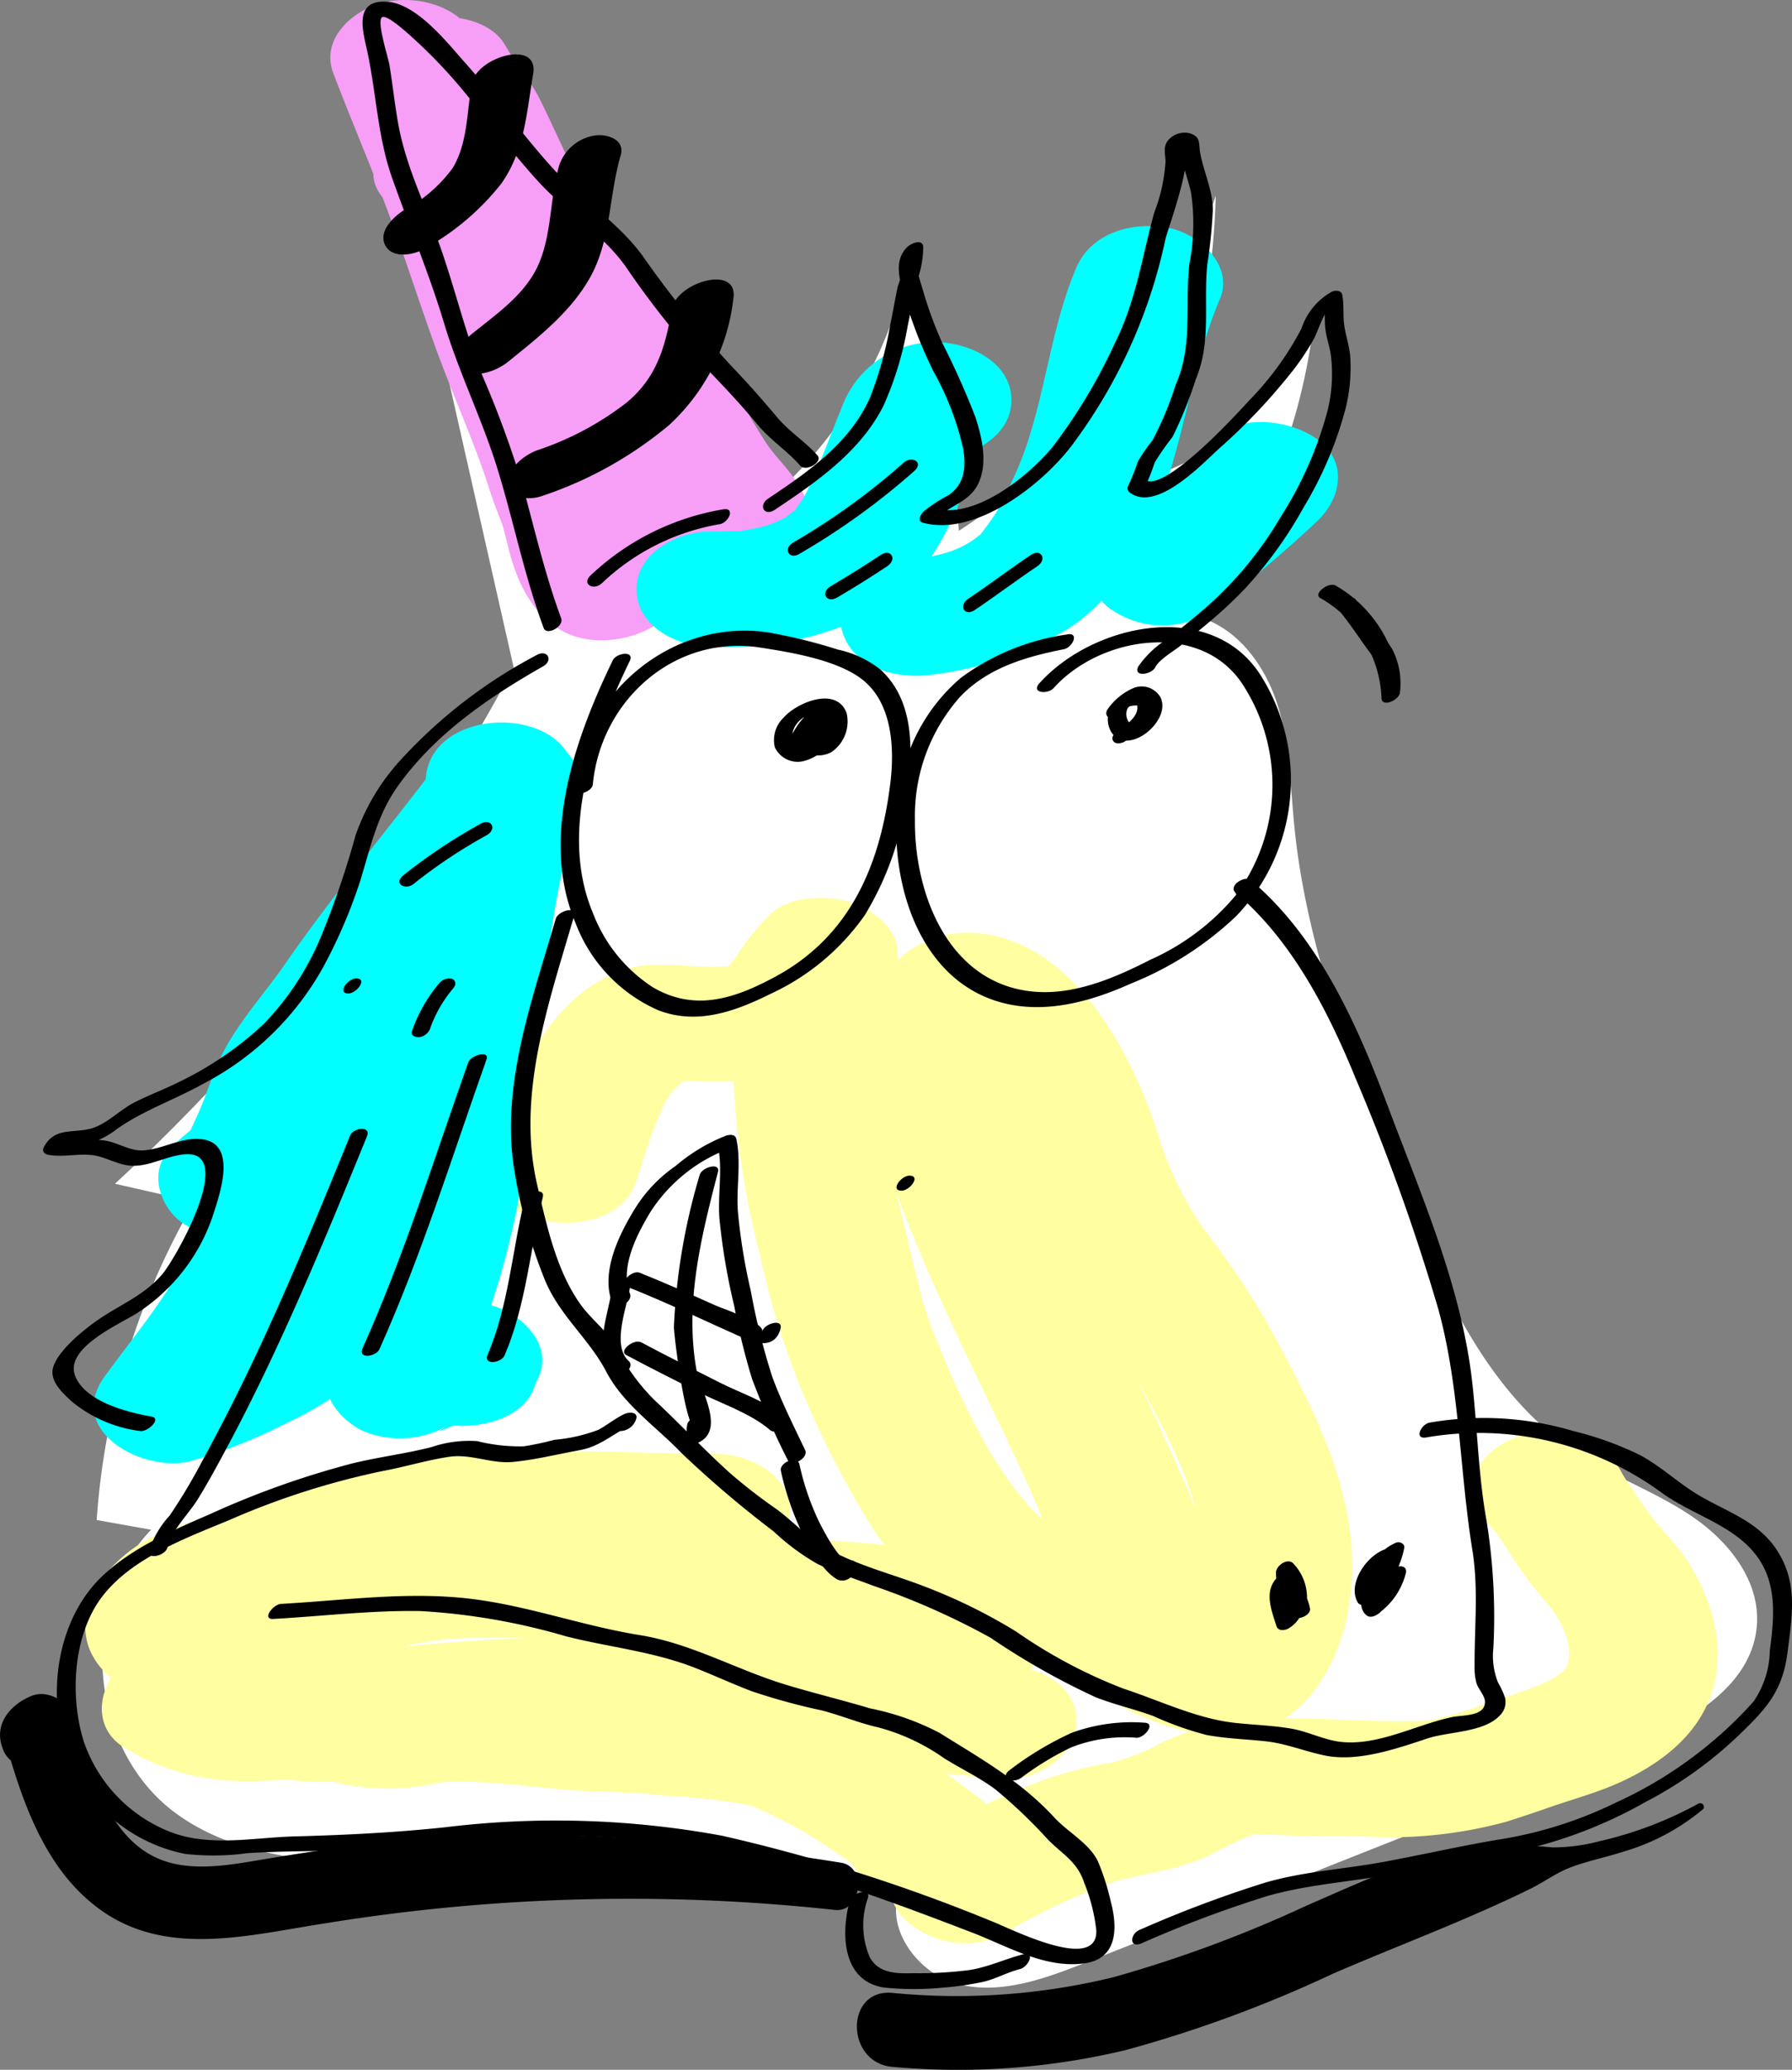
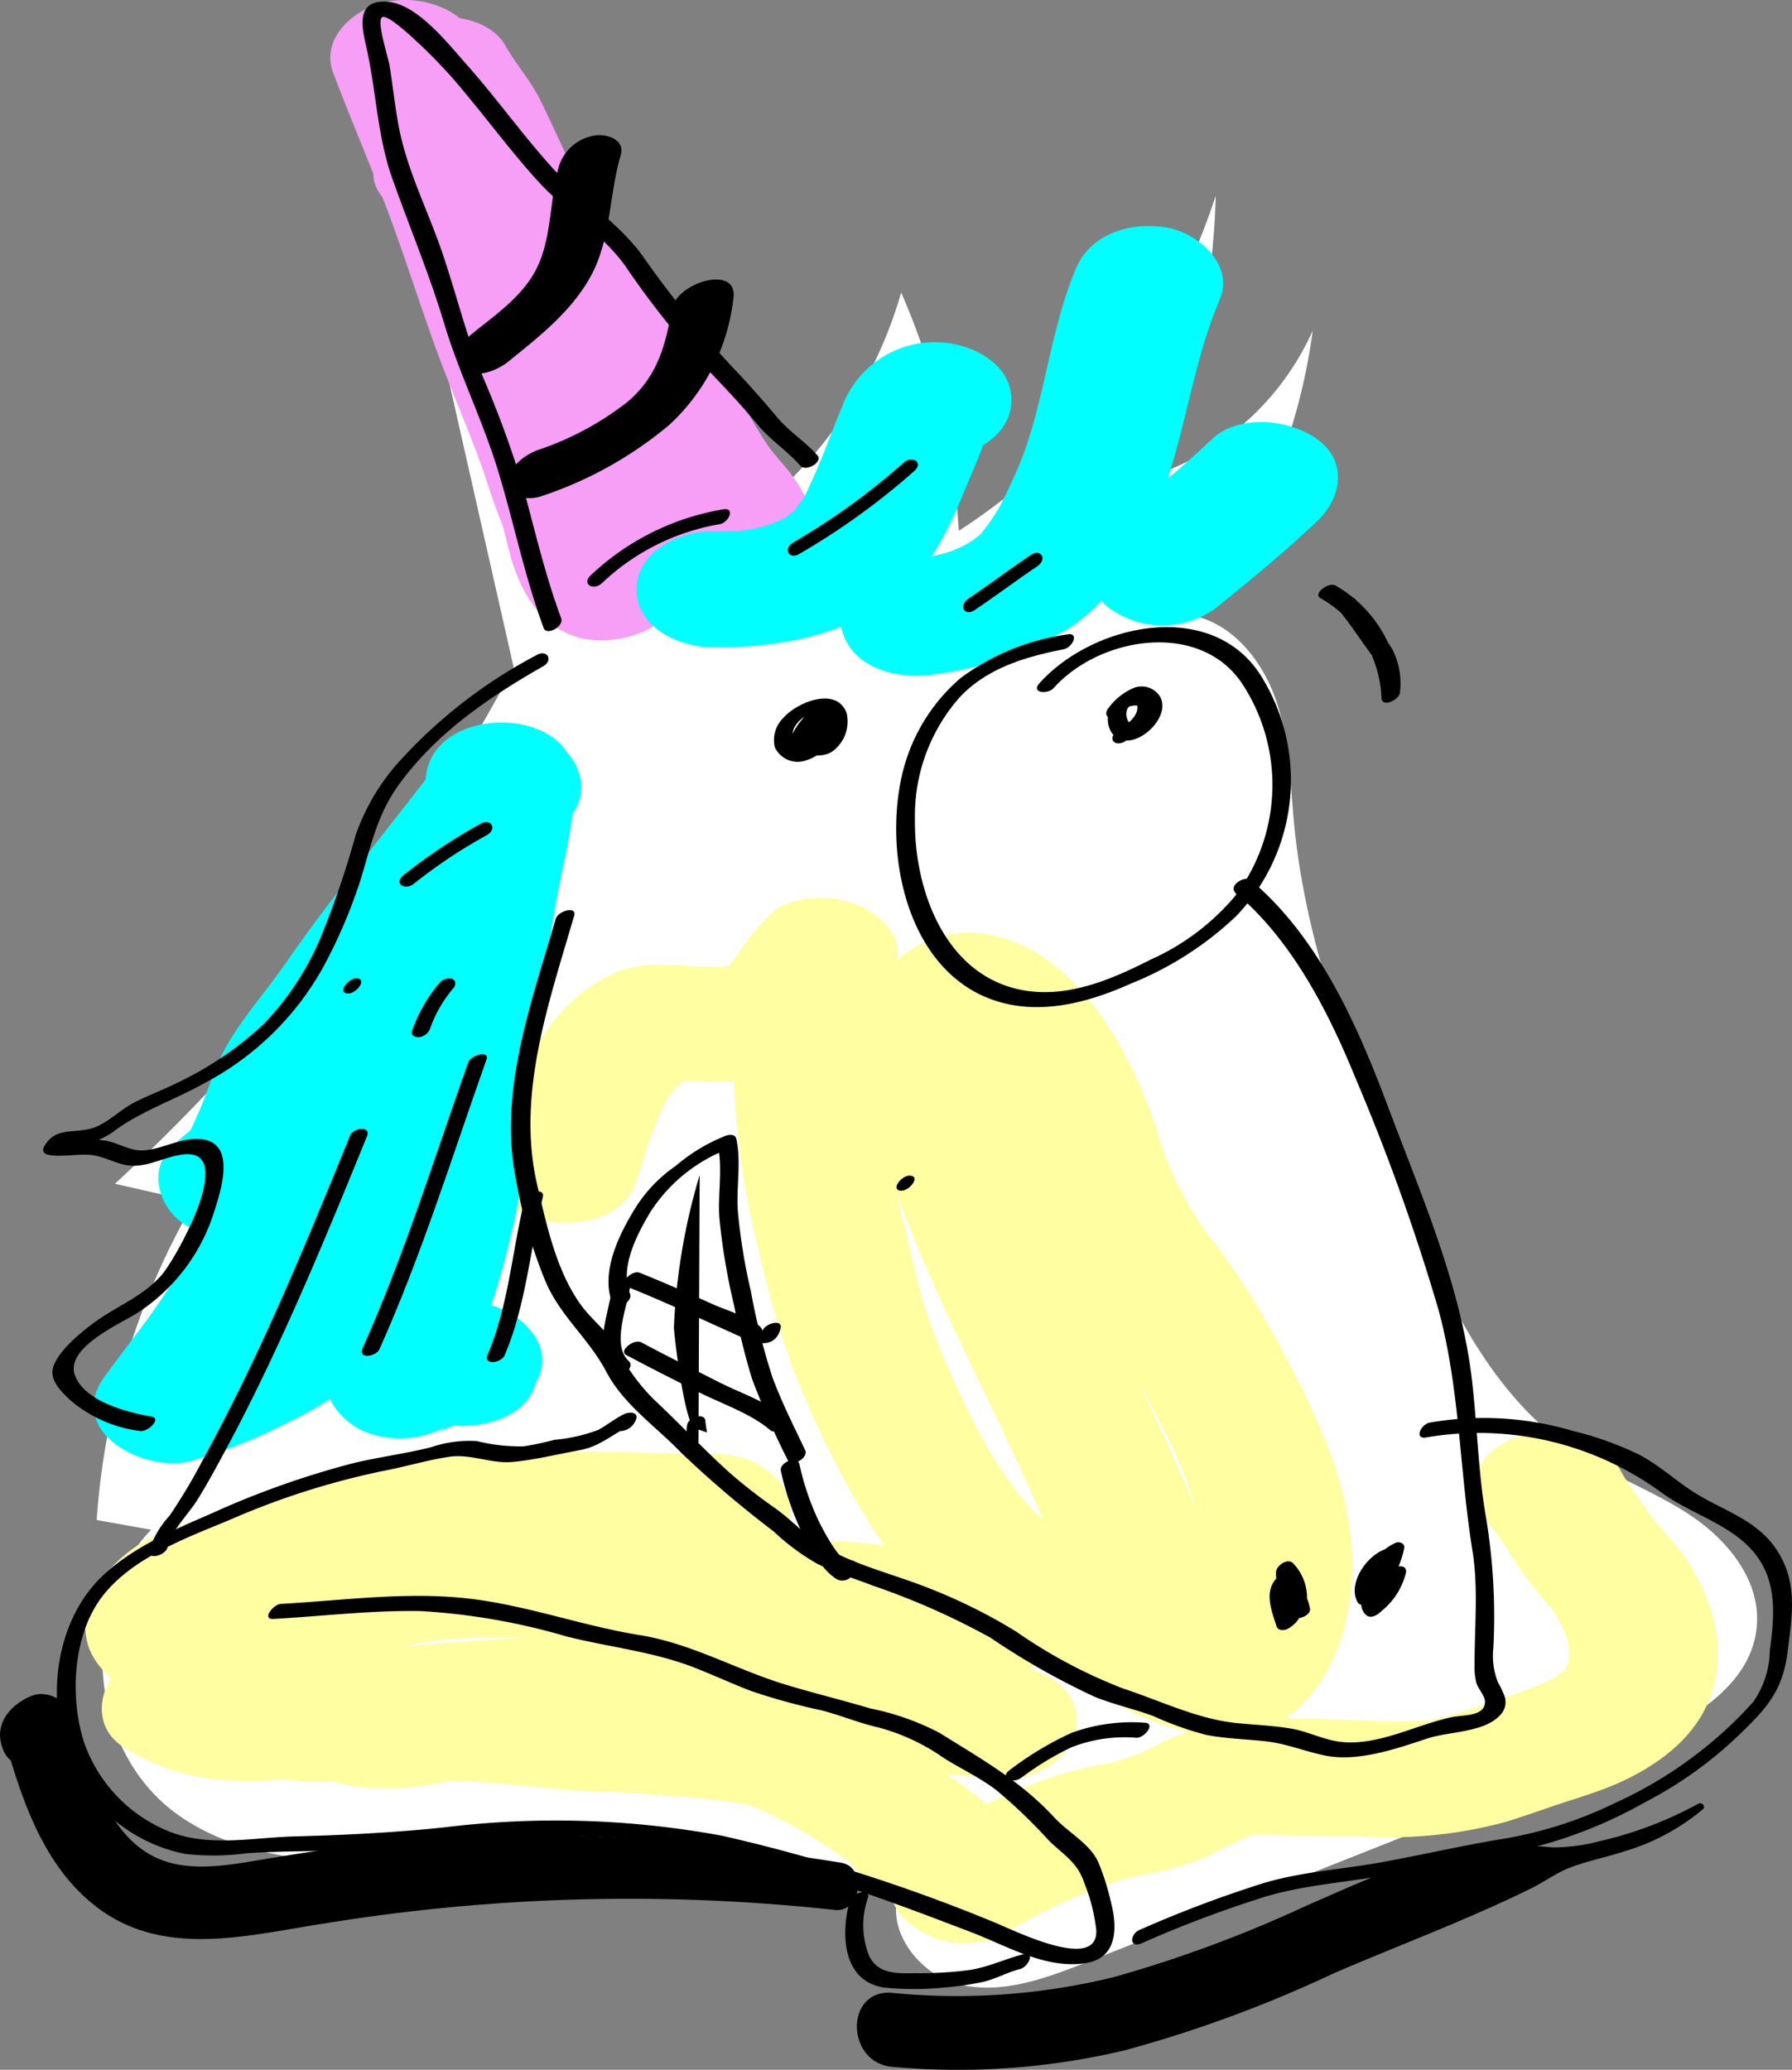
<svg xmlns="http://www.w3.org/2000/svg" id="Gruppe_590" data-name="Gruppe 590" width="132.273" height="152.789" viewBox="0 0 132.273 152.789">
  <rect x="0" y="0" width="132.273" height="152.789" fill="#808080" stroke="none" />
  <defs>
    <clipPath id="clip-path">
      <rect id="Rechteck_17" data-name="Rechteck 17" width="132.273" height="152.789" fill="none" />
    </clipPath>
  </defs>
  <g id="Gruppe_585" data-name="Gruppe 585">
    <g id="Gruppe_584" data-name="Gruppe 584" clip-path="url(#clip-path)">
      <path id="Pfad_654" data-name="Pfad 654" d="M40.694,5.035Q45.762,27.44,50.831,49.846A145.08,145.08,0,0,1,21.4,87.958l5.86,1.332a54.138,54.138,0,0,0-7.209,23.488l4.018.718c-5.468,5.709-4.576,16.19,1.777,20.894,4.491,3.325,10.453,3.661,16.037,3.871l37.687,1.413c-1.66,2.812.927,6.588,4.1,7.374s6.454-.438,9.49-1.641L132.6,129.777c4.53-1.8,9.813-4.592,10.008-9.461.128-3.2-2.171-6.025-4.821-7.818s-5.723-2.878-8.4-4.625c-6.847-4.462-10.244-12.536-13.261-20.132-3.365-8.472-6.765-17.082-7.67-26.154-.307-3.076-.331-6.222-1.3-9.16s-3.113-5.72-6.128-6.4a43.755,43.755,0,0,0,8.781-21.039A19.9,19.9,0,0,1,97.917,35.737a53.285,53.285,0,0,0,4.733-20.716A46.55,46.55,0,0,1,83.69,39.759,51.813,51.813,0,0,0,79.433,22.17a31.756,31.756,0,0,1-10.2,15.663L42.5.894" transform="translate(-12.915 -0.576)" fill="#fff" />
    </g>
  </g>
  <g id="Gruppe_587" data-name="Gruppe 587">
    <g id="Gruppe_586" data-name="Gruppe 586" clip-path="url(#clip-path)">
      <path id="Pfad_655" data-name="Pfad 655" d="M64.151,301.176c-7.975-.024-15.943-.736-23.867.542a62.339,62.339,0,0,0-11.75,3.521c.159-.059-1.912.664-1.075.4.611-.189-.431.109-.561.145-1.035.289-2.079.584-3.085.962a11.138,11.138,0,0,0-4.86,3.532,5.363,5.363,0,0,0-1.112,5.05c.684,1.979,2.406,3.017,4.058,4.083,3.191,2.059,6.316,4.926,10.148,5.686a13.727,13.727,0,0,0,3.375.292c.113-.007,1.069.024.257-.064a9.98,9.98,0,0,1,1.086.252,16.923,16.923,0,0,0,6.937-.124c-.592.1.462-.053.483-.054.558-.036,1.12-.03,1.679-.021.895.016,1.786.076,2.678.152,2.12.18,4.233.469,6.361.541,2.311.078,3.625.128,5.579.342a48.319,48.319,0,0,1,5.993.651c.1.024.928.332.276.085.459.174.907.375,1.351.584.954.448,1.894.944,2.8,1.481a56.54,56.54,0,0,1,4.866,3.359q.557-3.354,1.114-6.708l-.432.148a3.881,3.881,0,0,0-1.975,5.844c1.762,2.376,5.02,2.395,7.532,1.532l.432-.148a3.83,3.83,0,0,0,1.114-6.709,61.349,61.349,0,0,0-9.052-5.762,25.828,25.828,0,0,0-10.657-2.582c-.423-.025-.847-.054-1.269-.1.262.027.736.083-.425-.061-1.115-.138-2.233-.265-3.352-.364-1.744-.155-3.492-.089-5.239-.207-3.588-.243-7.119-.844-10.723-.489a22.834,22.834,0,0,0-3.239.5,2.024,2.024,0,0,1,.633.006c-.271-.062-.539-.135-.809-.2a16.289,16.289,0,0,0-3.135-.415,4,4,0,0,0-1.14-.01c-.44.125-.033.058.3.179-2.438-.892-4.641-3.144-7.211-4.56-.573-.316-.149-.422-.109,0,.027.283,1.177,2.465.076,2.478-.083,0,1.162-.988.359-.506-.473.284.463-.181.57-.225.806-.324-.66.182.189-.053,1.027-.284,2.043-.58,3.053-.927a73.254,73.254,0,0,1,9.265-3,30.549,30.549,0,0,1,4.932-.65c1.852-.112,3.707-.139,5.562-.126,4.009.027,8.013.242,12.022.254,2.414.007,5.505-1.509,5.505-4.271,0-2.784-3.108-4.264-5.505-4.271" transform="translate(-11.335 -193.855)" fill="#ffffa1" />
      <path id="Pfad_656" data-name="Pfad 656" d="M192.864,333.974a44.343,44.343,0,0,1,8.438-3.952c1.959-.547,3.926-.75,5.852-1.475,1.533-.577,2.982-1.619,4.562-2.038q-.5.206.345-.017-.838.118.2.063c.749.074,1.528.072,2.282.1,1.688.071,3.383.053,5.073.074a32.734,32.734,0,0,0,10.506-1.1c.928-.294,1.851-.606,2.772-.921q.56-.2,1.121-.387-.784.253.011,0c1.443-.477,2.913-.908,4.306-1.525,2.851-1.261,5.653-3.27,6.79-6.294,1.331-3.54.241-7.226-1.754-10.261-.8-1.22-1.9-2.192-2.736-3.379-.4-.559-1.771-2.516-2.014-2.991a5.782,5.782,0,0,0-6.04-3.059c-1.989.207-5.057,1.7-4.774,4.195l.049.432a5.141,5.141,0,0,0,5.505,4.272c2.139-.074,5.825-1.457,5.505-4.272l-.049-.432L228,302.144c.67,1.306,1.688,2.59,2.28,3.557a27.6,27.6,0,0,0,2.547,3.486,7.74,7.74,0,0,1,1.727,2.886,3.764,3.764,0,0,1,.144,1.609c-.041.379-.288.806-.027.312a5.276,5.276,0,0,1-.514.7q.528-.516-.1.034-.717.486-.027.079-.406.227-.826.426c-.422.2-.855.38-1.291.549-.216.084-2.077.729-.812.308-1.446.482-2.889.98-4.339,1.451q.506-.155-.454.138-.589.175-1.188.316-.582.138-1.173.227.652-.074-.007-.037c-6.42.259-13.179-1.242-19.194,1.567a16.331,16.331,0,0,1-3.727,1.507,29.5,29.5,0,0,0-5.249,1.349,62.891,62.891,0,0,0-8.455,4c-2.156,1.165-3.658,3.575-1.975,5.844a6.405,6.405,0,0,0,7.532,1.532" transform="translate(-118.912 -191.16)" fill="#ffffa1" />
      <path id="Pfad_657" data-name="Pfad 657" d="M112.416,207.112c.346-1.076.673-2.16,1.054-3.226.173-.483.353-.964.551-1.437-.034.082.628-1.356.33-.8a7.883,7.883,0,0,1,1.107-1.589c-.526.569.408-.306.5-.39q.287-.274.583-.538,1.212-1.014-2.083.5a6.523,6.523,0,0,0,1.617.121c2.92.13,5.989.071,8.7-1.135a10.346,10.346,0,0,0,3.928-2.922,11.587,11.587,0,0,0,.774-1.148c.094-.152.979-1.445.575-1.048l-9.4-3.02c-.205,1.625-.8,3.234-.976,4.9a33.947,33.947,0,0,0,0,5.8,58.9,58.9,0,0,0,1.847,11.374,58.317,58.317,0,0,0,3.212,10.318,67.058,67.058,0,0,0,5.2,10.027,27.412,27.412,0,0,0,3.606,4.326,25.387,25.387,0,0,0,4.507,3.025c.779.479-.441-.3.326.225.34.234.679.469,1.027.692a29.78,29.78,0,0,0,2.753,1.573c1.565.786,3.109,1.554,4.629,2.426,3.167,1.817,7.23,3.513,10.943,2.724,3.927-.835,6.255-4.707,7.081-8.368,1.591-7.06-1.408-13.65-4.669-19.75a56.343,56.343,0,0,0-5.5-8.633,24.575,24.575,0,0,1-3.888-7.974c-1.969-5.842-6.16-13.6-13.045-14.32a7.665,7.665,0,0,0-8.5,7.576,21.623,21.623,0,0,0,.689,5.16,39.465,39.465,0,0,0,1.315,5.281c2.7,7.858,6.73,15.254,10.153,22.807,1.627,3.588,2.816,7.748,5.191,10.936a8.475,8.475,0,0,0,6.482,3.544c2.968.1,6.271-2.2,6.112-5.382-.136-2.7-2.993-4.359-5.505-4.271-2.287.079-5.647,1.438-5.505,4.271l.468-1.219L150.591,236l-.322.174h5.557c.413.182.675.778.246.1-.169-.265-.347-.517-.508-.787.074.124.307.585-.011-.039-.69-1.354-1.283-2.755-1.872-4.156-1.172-2.785-2.422-5.529-3.706-8.264-2.55-5.431-5.181-10.836-7.38-16.424a40.55,40.55,0,0,1-2.188-7.875c-.132-.748-.141-1.67-.213-2.3l.17-.527-.073.086s-4.571,1.161-4.779,1.1c-.015,0-.819-.271-.78-.343,0,0,.614.489.663.531A13.869,13.869,0,0,1,138.8,202c1.074,2.345,1.669,4.853,2.668,7.223,2.023,4.8,5.756,8.5,8.193,13.067,2.34,4.386,5.026,9.25,4.593,14.376a9.387,9.387,0,0,1-.765,2.808c-.026.063-.617,1.064-.614,1.074-.287-.872,5.458-.272,3.1-1.081a15.27,15.27,0,0,1-2.638-1.129c-1.236-.658-2.412-1.415-3.667-2.037-2.292-1.134-4.768-2.577-6.705-3.8-1.6-1.007-3.17-3.323-4.4-5.262a60.277,60.277,0,0,1-3.877-8.081c-1.337-3.016-1.879-6.36-2.711-9.54a48.32,48.32,0,0,1-1.347-9.44,27.847,27.847,0,0,1,.062-4.8c.181-1.667.765-3.226.976-4.9.237-1.879-1.9-3.429-3.384-3.9-1.788-.57-4.561-.549-6.014.883a17.935,17.935,0,0,0-2.535,3.168c-.184.282-.916.985-.252.5.552-.4-.761.214.14.08-3.052.455-6.01-.734-8.965.639-5.168,2.4-7.247,7.975-8.863,13-1.845,5.734,8.946,7.464,10.617,2.271" transform="translate(-65.435 -119.953)" fill="#ffffa1" />
      <path id="Pfad_658" data-name="Pfad 658" d="M68.733,5.4C70,8.735,71.405,12.01,72.662,15.345c1.275,3.383,2.363,6.833,3.59,10.234,1.183,3.277,2.63,6.457,3.751,9.753a42.52,42.52,0,0,0,1.653,4.444,26.388,26.388,0,0,1,1.937,4.347L88.9,38.716l1.118.109,2.429,1.1c.092.061.8.942.39.393.616.83.2.4.081.037-.145-.462-.31-.915-.438-1.383-.233-.85-.4-1.716-.635-2.566-1.049-3.8-2.288-7.55-3.478-11.3-1.125-3.55-2.421-7.08-3.306-10.7-.953-3.9-1.667-7.49-3.641-11.045L71.913,7.666c.734,1.3,1.48,2.028,2.048,3.252.752,1.619,1.546,3.218,2.338,4.818,1.6,3.225,3.071,6.508,4.671,9.731,1.535,3.091,3.295,6.078,4.772,9.195,1.294,2.728,2.372,5.539,4.81,7.475a6.6,6.6,0,0,0,6.014.883c1.6-.554,3.523-1.953,3.384-3.9A6.375,6.375,0,0,0,98.3,35.172a21.432,21.432,0,0,0-1.929-1.849c-.243-.215-.981-1-.393-.317a42.992,42.992,0,0,1-5.024-7.477c-2.813-5.142-4.825-10.692-8.889-15.049l-3.29,6.275c1.328-.351-5.191,0-5.563-1.6.019.079.171.183.218.253.22.331.472.641.69.975.251.385.486.781.718,1.179.13.223.253.449.384.672.561.958-.454-.881.083.146q1.689,3.23,3.266,6.514c.654,1.361,1.275,2.742,1.969,4.083a34.934,34.934,0,0,0,3.391,5.091c.68.891,1.365,1.779,1.993,2.709.255.378.489.773.758,1.142.431.59.054.34.09.035l9.4-3.02a10.628,10.628,0,0,0-6.016-2.105c-2.665.027-6.536,2.122-5.309,5.407,1.96,5.249,11.115,5.746,12.777,0,1.022-3.534-2.372-7.408-4.018-10.3-2.088-3.673-4.216-7.335-6.613-10.817-1.164-1.691-2.4-3.36-3.4-5.155a8.687,8.687,0,0,1-.742-1.756,12.972,12.972,0,0,0-.764-2.972,6.006,6.006,0,0,0-6.772-2.983c-2.2.476-4.93,2.677-3.845,5.254,2.465,5.859,6.811,10.2,10.879,14.944,2.1,2.454,3.986,5.106,5.85,7.745,1.008,1.427,1.867,2.911,2.766,4.4.761,1.263,1.885,2.237,2.6,3.531,1.19,2.162,4.863,2.446,6.875,1.748,1.806-.627,4.388-2.778,3.188-5.039a8.342,8.342,0,0,0-2.467-3.159c-2.538-1.871-8.14-1.823-9.2,1.885l-.1.358c-1.661,5.8,9.119,7.506,10.617,2.271l.1-.358-9.2,1.885A1.354,1.354,0,0,1,93,39.108l10.062-3.291c-.637-1.156-1.635-2-2.354-3.086-1.05-1.588-1.9-3.284-3.009-4.848-1.754-2.484-3.521-4.992-5.485-7.316-3.582-4.24-7.994-8.245-10.134-13.332L71.463,9.506c.532,1.028.44,2.051.879,3.4a20.469,20.469,0,0,0,2.21,4.158c1.569,2.553,3.391,4.941,4.981,7.481,1.642,2.623,3.2,5.3,4.726,7.989.589,1.039,1.173,2.075,1.8,3.093.084.137.735,1.36.457.757a6.9,6.9,0,0,1,.331.8q-.358-2.31,2.984-3.182h2.927l2.7,1.967-5.308,5.407q-3.309-1.294-1.769-.4c3.232,2.034,8.86,1.534,9.4-3.02.289-2.446-1.873-4.884-3.237-6.737-.724-.984-1.49-1.936-2.212-2.921-.362-.494-.718-.991-1.052-1.5q-.338-.515-.647-1.048l.484.889c-.5-1.861-1.832-3.821-2.674-5.547C87.11,18.355,85.749,15.616,84.2,13c-1.755-2.957-4.553-5.484-8.348-4.483-2.395.632-5.787,3.6-3.29,6.275,3.727,3.994,5.6,8.99,8.163,13.721a59.363,59.363,0,0,0,4.421,7.09,21.533,21.533,0,0,0,2.746,3.15c.347.319.714.616,1.065.931.68.61.027-.016-.012-.566l9.4-3.02q-.611-.5-.05-.02a8.331,8.331,0,0,1-.539-.763,7.264,7.264,0,0,1-.6-1.189c-.578-1.243-1.147-2.47-1.79-3.681-1.595-3.007-3.2-6.012-4.664-9.085-1.448-3.037-2.881-6.075-4.369-9.093-.79-1.6-1.513-3.237-2.3-4.838-.731-1.483-1.8-2.654-2.6-4.073C80.082.991,76.061.823,73.888,1.822a3.912,3.912,0,0,0-1.975,5.844c1.812,3.264,2.017,7.359,3.04,10.894,1.2,4.148,2.626,8.237,3.917,12.358,1,3.195,2.02,6.385,2.818,9.636.874,3.559,2.989,6.926,7.214,6.7,2.925-.153,6.226-1.99,5.309-5.407a26.369,26.369,0,0,0-1.937-4.346,42.528,42.528,0,0,1-1.653-4.444c-1.121-3.3-2.568-6.476-3.751-9.753-1.227-3.4-2.316-6.852-3.59-10.234-1.257-3.335-2.665-6.61-3.929-9.943C78.367.539,75.088-.394,72.578.148,70.3.641,67.744,2.8,68.733,5.4" transform="translate(-44.132 0)" fill="#f79ef7" />
      <path id="Pfad_659" data-name="Pfad 659" d="M45.21,152.4c-3.832,5.126-7.976,10-11.619,15.268-1.673,2.419-3.782,4.637-4.973,7.343-.492,1.117-.849,2.292-1.328,3.417-.245.575-.529,1.139-.764,1.717q.249-.506-.176.176a1.272,1.272,0,0,1,.587-.347l7.532,5.844c-.106.119-.311.4-.483.413a4.5,4.5,0,0,0,.906-.36c.685-.251,1.378-.463,2.037-.782a19.362,19.362,0,0,0,4.277-2.812,29.271,29.271,0,0,0,6.524-8.48,96.254,96.254,0,0,0,4.294-9.211c1.331-3.3,2.772-6.876,2.932-10.466H43.945c0,2.951-.849,5.825-1.337,8.718-.552,3.269-.932,6.564-1.48,9.834a77.072,77.072,0,0,1-2.168,8.7c-.665,2.29-2.164,4.511-1.174,6.975,1.663,4.139,7.4,3.738,10.063,1.02,2.7-2.761-.032-7.313-1.606-9.854C43.7,175.4,39.362,172,34.276,174.237c-2.525,1.112-3.336,3.06-4.117,5.463-.813,2.5-2.089,4.824-2.92,7.329-1.377,4.155-4.446,7.6-6.994,11.126-2.888,4,2.764,7.04,6.217,6.275a39.092,39.092,0,0,0,7.311-2.889,23.767,23.767,0,0,0,6.743-4.683,39.179,39.179,0,0,0,5.625-6.512c1.306-2.011,2.2-4.237,3.826-6.033l-7.532,1.532.092.038-1.975-1.532a4.927,4.927,0,0,1-.57-1.457c-.075.118-.017.506-.03.669-.022.272-.069.541-.1.811-.065.5.16-.71-.029.121-.239,1.048-.464,2.1-.734,3.138-.364,1.4-.874,2.754-1.287,4.142-.519,1.742-.422,4.289-1,5.569-.892,1.975.854,4.053,2.53,4.823A7.023,7.023,0,0,0,46,201.5c-2.093,1.275-.522.42.277.18a13.792,13.792,0,0,0,1.776-.617,2.832,2.832,0,0,1-.978.193l-3.893-7.291a5.419,5.419,0,0,0-1.751,2.46c-.723,2.585,1.36,4.809,3.845,5.254,2.322.416,6.013-.271,6.772-2.983l.1-.341-1.416,1.885.24-.235c1.32-1.3,2.137-2.856,1.138-4.666a5.639,5.639,0,0,0-5.031-2.625,12.211,12.211,0,0,0-2.839.378c-.225.062-2.423.829-1.326.494a19.163,19.163,0,0,0-4.7,1.874l9.2,4.156c.931-2.061.6-4.372,1.272-6.423.485-1.489.948-2.965,1.316-4.488.838-3.472,2.343-8.417-2.01-10.234A6.593,6.593,0,0,0,40.459,180a31.063,31.063,0,0,0-3.4,5.327,29.922,29.922,0,0,1-4.3,5.443,16.091,16.091,0,0,1-4.048,3.159c-.994.486-2.042.818-3.057,1.25-.5.213-.974.484-1.464.718-.232.111-1.593.5-.659.3l6.217,6.274c2.534-3.508,5.646-7.055,7.346-11.065.884-2.085,1.439-4.273,2.377-6.343a30.569,30.569,0,0,0,1.3-3.089,10.823,10.823,0,0,0,.345-1.195c.15-.756-.225.045.25-.442L39.4,181.867l-1.49.261-2.779-.583c.909.314-.451-.681.157.182.148.21.319.409.47.618.418.576.8,1.18,1.172,1.791.158.262.545,1.015.2.321a14.5,14.5,0,0,1,.627,1.373,9.639,9.639,0,0,1,.3.954q-.138-.989-.117-.322,1.159-2.233.41-1.407L48.4,186.074c.291.724-.21,1.291.218.108.15-.415.337-.815.5-1.223a32.244,32.244,0,0,0,1.07-3.586A82.4,82.4,0,0,0,52.248,172c.454-2.9.789-5.811,1.293-8.7.531-3.05,1.421-6.059,1.416-9.177-.008-5.673-10.757-5.662-11.011,0-.13,2.893-1.671,6.108-2.778,8.777a81.86,81.86,0,0,1-3.912,8.355,18.537,18.537,0,0,1-4.912,5.855q-.44.326-.9.617.487-.339-.309.106c-.6.223-1.2.441-1.8.663a10.6,10.6,0,0,0-4.373,3.011c-1.418,1.593-.638,4,.861,5.176a6.56,6.56,0,0,0,6.671.668c3.084-1.8,4.506-4.32,5.8-7.553a28.62,28.62,0,0,1,1.143-2.9c.852-1.359,2.031-2.575,2.955-3.9,3.913-5.59,8.244-10.829,12.328-16.291,1.624-2.172.265-4.815-1.975-5.844-2.388-1.1-5.879-.679-7.532,1.532" transform="translate(-12.529 -96.537)" fill="aqua" />
      <path id="Pfad_660" data-name="Pfad 660" d="M137.521,93.5c4.985.077,10.571-.925,14.347-4.426,2.107-1.954,3.278-4.514,4.362-7.133.4-.965.822-1.923,1.2-2.9.12-.314.262-.64.355-.963q.323-.7-.063.049-.793.63-.2.222l-2.429,1.1-.907.074c2.414.03,5.505-1.525,5.505-4.272,0-2.8-3.108-4.242-5.505-4.271a7.3,7.3,0,0,0-7.021,4.828c-.806,1.914-1.473,3.893-2.375,5.768a6.146,6.146,0,0,1-.537,1.032c-.057.09-.868,1.162-.334.588-.146.157-1.292.993-.944.78s-.958.423-1.151.5c.849-.349-.244.065-.543.136-.479.112-.958.19-1.442.274-1.3.227.729.028-.461.04-.619.006-1.235.036-1.856.027-2.414-.037-5.505,1.53-5.505,4.271,0,2.807,3.108,4.234,5.505,4.271" transform="translate(-85.036 -45.719)" fill="aqua" />
      <path id="Pfad_661" data-name="Pfad 661" d="M181.292,79.978a25.835,25.835,0,0,0,9.834-3.354c2.724-1.745,4.353-4.319,5.772-7.149,2.753-5.49,3.068-11.61,5.44-17.207,1.059-2.5-1.609-4.853-3.845-5.254-2.619-.47-5.657.353-6.772,2.983-2.093,4.938-2.312,10.432-4.542,15.322-.316.693-.893,1.916-1.091,2.265a13.259,13.259,0,0,1-1.019,1.535c-.46.6-.3.457-.779.82-1.623,1.228-3.517,1.389-5.925,1.8-2.371.4-4.726,2.719-3.845,5.254.936,2.694,4.307,3.4,6.772,2.983" transform="translate(-112.292 -30.203)" fill="aqua" />
      <path id="Pfad_662" data-name="Pfad 662" d="M235.194,101.306c2.579-2.068,5.121-4.178,7.526-6.45,1.807-1.708,2.257-4.409,0-6.041-2.045-1.478-5.784-1.891-7.786,0-2.4,2.272-4.946,4.382-7.526,6.451a3.732,3.732,0,0,0,0,6.041,6.691,6.691,0,0,0,7.786,0" transform="translate(-145.489 -56.391)" fill="aqua" />
      <path id="Pfad_663" data-name="Pfad 663" d="M83.134,330.586a11.608,11.608,0,0,0,5.5-2.658c1.626-1.473,2.054-3.291.861-5.176-3.188-5.036-9.813-5.3-15.116-5.625q-9.231-.556-18.462-1.112c-6.349-.378-12.643-.39-18.737,1.662a46.216,46.216,0,0,0-14.507,8.649c-1.846,1.534-2.3,4.569,0,6.041,5.085,3.248,10.485,2.8,16.189,1.843a103.292,103.292,0,0,1,15.633-1.367c11.047-.206,22.067.856,33.049,1.918,2.4.232,5.505-1.667,5.505-4.272,0-2.956-3.119-4.041-5.505-4.272a308.351,308.351,0,0,0-30.986-1.941,136.161,136.161,0,0,0-15.857,1c-2.343.285-4.682.65-7.007,1.061-1.215.215.312.045-.812.1-.565.028-1.121.041-1.686.028.911.02-.463-.073-.7-.14.806.228-.6-.362-.036,0v6.041A37.725,37.725,0,0,1,41.6,325.445,23.968,23.968,0,0,1,47.6,324.36a74.157,74.157,0,0,1,7.657.158c5.33.31,10.659.641,15.989.962l3.835.231c.621.037,1.243.08,1.864.115,1.548.084-1.1-.209.453.044.479.078.947.174,1.423.266,1.112.213-.662-.267.464.154.792.3-.066-.2.238.129q.384.317-.053-.1a4.912,4.912,0,0,1,.522.747l.861-5.176c-.855.775.474.231-.641.461-2.348.486-4.745,2.663-3.845,5.254.914,2.631,4.33,3.489,6.772,2.983" transform="translate(-13.598 -203.429)" fill="#ffffa1" />
    </g>
  </g>
  <g id="Gruppe_589" data-name="Gruppe 589">
    <g id="Gruppe_588" data-name="Gruppe 588" clip-path="url(#clip-path)">
      <path id="Pfad_664" data-name="Pfad 664" d="M186.327,244.967c.6,0,1.453-1.112.568-1.112-.6,0-1.453,1.112-.568,1.112" transform="translate(-119.773 -157.074)" />
-       <path id="Pfad_665" data-name="Pfad 665" d="M159.116,55.358c3.089-2.068,6.3-4.269,8.027-7.675a24.619,24.619,0,0,0,1.8-5.937c.226-1.034.385-2.083.616-3.115a7.44,7.44,0,0,0,.526-2.722c-.1-.623-.977-.175-1.214.075-.89.939-.589,2.139-.28,3.277a34.336,34.336,0,0,0,2.241,5.858,21.12,21.12,0,0,1,2.207,5.744c.212,1.347.106,2.6-1.1,3.413a10.952,10.952,0,0,0-1.831,1.2c-.2.2-.5.708-.031.832,3.893,1.023,8.736-2.8,10.921-5.638a38.779,38.779,0,0,0,6.968-15.315c.14-.633,2.232-6.282,1.287-6.76-.246-.124.07,1.419.081,1.457.167.621.373,1.23.514,1.859a15.349,15.349,0,0,1-.113,5.255c-.352,3.088.28,6.044-1.016,8.953A24.01,24.01,0,0,1,187,50.231a12.247,12.247,0,0,0-1.08,1.572,14.891,14.891,0,0,1-.691,1.742.383.383,0,0,0,.068.5c1.953,1.557,5.334-2.042,6.607-3.2a43.956,43.956,0,0,0,5.229-5.478,18.064,18.064,0,0,0,1.811-2.68c.332-.64.739-2.174,1.453-2.451l-.743-.253c.125.665.033,1.3.109,1.968s.314,1.315.411,1.985a11.3,11.3,0,0,1-.249,4.116,27.831,27.831,0,0,1-3.427,7.775,27.3,27.3,0,0,1-5,6.244c-1.042.953-2.153,1.843-3.256,2.725a7.357,7.357,0,0,0-2.285,2.123c-.4.793.969.61,1.247.064.3-.593,1.349-1.184,1.842-1.583q.948-.767,1.884-1.547a31.894,31.894,0,0,0,2.917-2.7,30.825,30.825,0,0,0,4.325-6,27.866,27.866,0,0,0,3.1-7.323,12.589,12.589,0,0,0,.332-3.794c-.065-.785-.327-1.516-.439-2.29s-.008-1.5-.149-2.259c-.064-.34-.482-.354-.743-.252a4.814,4.814,0,0,0-2.265,2.726,22.352,22.352,0,0,1-3.83,5.281c-.734.8-6.346,7-7.773,5.868l.068.5a13.207,13.207,0,0,0,.691-1.742,19.245,19.245,0,0,1,1.326-1.906,30.639,30.639,0,0,0,1.726-4.284c1.142-2.725.554-5.523.831-8.4a37.433,37.433,0,0,0,.415-4.083c-.02-1.478-.665-2.754-.929-4.168-.133-.714.062-1.186-.729-1.46a1.615,1.615,0,0,0-1.583.434c-.465.517-.274,1.008-.251,1.632a12.6,12.6,0,0,1-.838,3.79c-.9,3.269-1.339,6.5-2.876,9.571a40.584,40.584,0,0,1-4.644,7.744c-1.76,2.113-5.657,5.306-8.667,4.515q-.015.416-.031.832c1.089-1.076,2.649-1.27,3.3-2.813.623-1.487.2-3.3-.273-4.753a58.619,58.619,0,0,0-2.469-5.528,29.317,29.317,0,0,1-1.429-3.922c-.217-.765-.756-2.058-.108-2.742l-1.214.075a8.58,8.58,0,0,1-.512,2.448c-.2.932-.354,1.873-.551,2.8a27.451,27.451,0,0,1-1.5,5.411c-1.488,3.366-4.562,5.481-7.519,7.46-.746.5-.285,1.343.48.831" transform="translate(-101.939 -17.716)" />
      <path id="Pfad_666" data-name="Pfad 666" d="M45.374,135.639a36.787,36.787,0,0,0-10.264,7.989A16.043,16.043,0,0,0,32,148.966a65.811,65.811,0,0,1-2.514,7.379,20.739,20.739,0,0,1-4.242,6.512A25.034,25.034,0,0,1,18.88,167.2c-1.057.523-2.167.936-3.217,1.473-1.1.562-2.093,1.669-3.3,1.949-1.336.31-2.579-.1-3.359,1.325-.171.311.035.536.339.588,1.05.178,2.02-.079,3.066,0,1.066.08,1.99.744,3.049.8,1.356.072,2.639-.755,3.982-.845,3.789-.253-.754,7.8-1.761,8.928-1.383,1.556-3.116,2.195-4.764,3.351-1.037.727-2.782,2.15-3.208,3.366-.358,1.025.614,1.924,1.307,2.566a9.831,9.831,0,0,0,5.078,2.216c.575.1,1.612-.928.866-1.059-1.732-.305-4.915-1.1-5.65-3.006-.791-2.044,3.163-3.762,4.53-4.61a13.794,13.794,0,0,0,5.736-7.536c.511-1.6,1.68-5.175-1.091-5.343-1.474-.089-2.757.775-4.184.841-.959.044-1.8-.554-2.724-.712-1.22-.21-2.439.14-3.664-.068l.339.588c.228-.415,1.737-.245,2.2-.363a6.078,6.078,0,0,0,1.956-1.035c2-1.4,4.307-2.171,6.429-3.367a21.441,21.441,0,0,0,8.793-8.593,38.145,38.145,0,0,0,2.711-6.316c.776-2.509,1.239-4.859,2.8-7.045,2.746-3.838,6.658-6.512,10.705-8.82.79-.451.312-1.283-.48-.831" transform="translate(-5.76 -87.285)" />
      <path id="Pfad_667" data-name="Pfad 667" d="M45.753,234.659c-2.215,5.439-4.445,10.875-6.946,16.19q-1.838,3.909-3.9,7.707a41.93,41.93,0,0,1-2.473,4.153,7,7,0,0,0-1.51,2.565c-.162.769,1.227.367,1.351-.22.253-1.2,1.571-2.477,2.226-3.538.759-1.228,1.447-2.5,2.129-3.774,1.308-2.44,2.535-4.922,3.7-7.432,2.387-5.124,4.532-10.354,6.664-15.588.338-.831-1.013-.638-1.247-.064" transform="translate(-19.912 -150.831)" />
      <path id="Pfad_668" data-name="Pfad 668" d="M82.892,219.282c-2.507,7.068-4.728,14.244-7.8,21.1-.366.817.994.628,1.247.064,3.111-6.945,5.36-14.219,7.9-21.381.253-.712-1.154-.335-1.351.22" transform="translate(-48.331 -140.853)" />
      <path id="Pfad_669" data-name="Pfad 669" d="M103.77,247.777c-.926,3.8-1.172,7.774-2.718,11.4-.352.825,1,.633,1.247.064,1.59-3.729,1.87-7.781,2.822-11.685.185-.758-1.209-.361-1.351.22" transform="translate(-65.053 -159.19)" />
      <path id="Pfad_670" data-name="Pfad 670" d="M87.395,203.314a11.1,11.1,0,0,0-1.991,3.514c-.12.342.311.469.559.436a1,1,0,0,0,.792-.656,9.392,9.392,0,0,1,1.7-2.95c.2-.232.219-.577-.1-.7a.974.974,0,0,0-.964.358" transform="translate(-54.998 -130.707)" />
-       <path id="Pfad_671" data-name="Pfad 671" d="M120.131,133c-2.794,5.764-5.4,13.145-2.744,19.413a11.434,11.434,0,0,0,6.1,6.42c2.816,1.092,5.608.12,8.179-1.158a17.4,17.4,0,0,0,7.069-5.867,22.679,22.679,0,0,0,3.192-9.643c.378-2.909.322-6.332-2.044-8.479a7.583,7.583,0,0,0-3.117-1.469,40.261,40.261,0,0,0-5.114-1.266c-7.052-1.082-13.663,4.374-14.346,11.425-.077.8,1.293.378,1.351-.221.6-6.207,6.033-11.077,12.353-10.094,2.236.348,5.377.863,7.289,2.176,2.466,1.695,2.643,5.184,2.316,7.837-.742,6.021-2.942,11.282-8.471,14.274-2.969,1.606-5.919,2.623-9.049.795a11.329,11.329,0,0,1-4.426-5.472c-2.523-5.987.048-13.121,2.708-18.608.389-.8-.979-.617-1.247-.064" transform="translate(-74.898 -84.26)" />
      <path id="Pfad_672" data-name="Pfad 672" d="M161.955,148.021a2.038,2.038,0,0,0,2.756.843,2.727,2.727,0,0,0,1.128-2.9c-.761-2-3.694-.755-4.655.358a2.286,2.286,0,0,0-.639,2.184,1.866,1.866,0,0,0,2.1,1.023,3.667,3.667,0,0,0,2.234-1.675c.378-.611.627-1.552-.02-2.088-1.416-1.174-3.437,1.793-3.364,3.024.013.216.225.281.4.309,1.584.258,4.037-3.482,1.906-3.856-.611-.107-1.453.957-.568,1.112.194.034-.143.788-.217.919a2.738,2.738,0,0,1-.421.575c-.053.053-.168.114-.2.179.023-.043.251-.011.071-.041l.4.309a2.227,2.227,0,0,1,.464-1.08c.118-.179.316-.335.421-.514.085-.147.153-.007.027-.05-.187-.063,0,.036.006.088.006.2.142.325.084.576a1.619,1.619,0,0,1-.4.685c-.3.324-.643.577-1.074.37-1.068-.513-.375-1.77.425-2.158a1.553,1.553,0,0,1,1.4.01c.706.476.268,1.528-.226,1.977l.519-.244a1.181,1.181,0,0,1-1.269-.679c-.349-.553-1.629.2-1.284.741" transform="translate(-103.351 -93.34)" />
      <path id="Pfad_673" data-name="Pfad 673" d="M198.487,130.644a17.14,17.14,0,0,0-7.847,3.213,13.376,13.376,0,0,0-4.419,7.6c-1.211,6,.727,14.555,7.462,16.361,3.206.859,6.569-.081,9.51-1.4a24.549,24.549,0,0,0,7.772-4.972,14.5,14.5,0,0,0,1.783-17.85c-3.665-5.64-12.365-3.735-16.294.649-.646.721.616.842,1.062.344,3.423-3.82,10.858-5.007,13.948-.252a13.615,13.615,0,0,1-.53,15.572,17.431,17.431,0,0,1-6.272,4.734c-2.686,1.371-5.752,2.695-8.84,2.342-6.141-.7-8.622-7.268-8.555-12.692a13.224,13.224,0,0,1,3.311-9.024c2.03-2.158,4.858-2.981,7.676-3.538.657-.13,1.185-1.28.233-1.092" transform="translate(-119.733 -83.806)" />
      <path id="Pfad_674" data-name="Pfad 674" d="M230.834,146.462c1.138-.744,2.749-2,2.133-3.553-.052-.13-.242-.171-.358-.185a2.8,2.8,0,0,0-2.672,1,1.872,1.872,0,0,0-.125,2.03c1.2,1.917,4.533-.834,3.636-2.559a1.6,1.6,0,0,0-2.007-.658,4.511,4.511,0,0,0-1.84,1.493c-.192.233-.221.576.1.7a.972.972,0,0,0,.964-.358c.213-.258.563-.79.92-.847.588-.1.708.723.53,1.094a1.519,1.519,0,0,1-.613.65c.037-.015-.07.007-.045.013a.385.385,0,0,1-.226-.112,1.022,1.022,0,0,1-.245-1.032.435.435,0,0,1,.2-.262,2.138,2.138,0,0,1,.86-.038l-.358-.185c.339.852-.725,1.585-1.329,1.98-.231.151-.581.476-.4.786.169.292.656.193.882.045" transform="translate(-147.8 -91.737)" />
      <path id="Pfad_675" data-name="Pfad 675" d="M140.722,258.671c-.841-1.777-1.737-3.542-2.417-5.389a49.137,49.137,0,0,1-1.587-6.34,43.29,43.29,0,0,1-.95-5.805c-.15-1.787.26-3.674-.121-5.426-.077-.354-.468-.332-.744-.252a13.111,13.111,0,0,0-3.741,2.247,10.588,10.588,0,0,0-2.886,2.97c-1.234,1.966-2.709,4.855-1.765,7.193.234.579,1.532-.126,1.284-.741-.779-1.931.551-4.44,1.538-6.073a11.858,11.858,0,0,1,5.693-4.6l-.743-.252c.378,1.739-.027,3.644.121,5.426a47.258,47.258,0,0,0,1.095,6.442,48.654,48.654,0,0,0,1.313,5.365,60.751,60.751,0,0,0,2.628,5.974c.272.575,1.566-.145,1.284-.741" transform="translate(-81.296 -151.635)" />
      <path id="Pfad_676" data-name="Pfad 676" d="M109.284,185.234c-1.685,5.8-4.035,12.191-3.1,18.327a37.27,37.27,0,0,0,2.292,8.344c1.087,2.644,3.232,4.3,4.532,6.774,1.28,2.442,3.7,4.066,5.575,6.026a79.255,79.255,0,0,0,6.781,5.765,16.751,16.751,0,0,0,3.2,2.38c1.316.653,2.752,1.092,4.121,1.621a54.4,54.4,0,0,1,8.683,3.845,54.059,54.059,0,0,0,7.747,4.387c1.4.556,2.874.875,4.282,1.4a24.451,24.451,0,0,0,3.878,1.384c1.451.282,2.931.315,4.4.475,1.559.172,2.9.753,4.408,1.056,2.406.485,5.273-.512,7.545-1.267,1.525-.506,4.111-.432,5.3-1.657a1.389,1.389,0,0,0,.418-1.355,5.959,5.959,0,0,0-.516-1.12,5.287,5.287,0,0,1-.343-2.53,44.758,44.758,0,0,0-.5-9.394c-.614-3.394-.675-6.85-1.064-10.27-.8-7.055-3.764-13.78-6.239-20.378-2.244-5.98-5.1-12.44-10.11-16.657-.4-.34-1.538.327-1.2.838l.279.417c.364.546,1.64-.207,1.284-.741l-.279-.417-1.2.838c4.162,3.5,6.852,8.771,8.867,13.714a155.133,155.133,0,0,1,6.088,16.982c1.6,5.791,1.57,11.932,2.528,17.845.458,2.83.143,5.708.161,8.555a4.29,4.29,0,0,0,.141,1.258c.115.378.591.911.621,1.3.089,1.17-1.629,1.028-2.433,1.2-2.643.554-5.4,2.119-8.172,1.831-1.247-.13-2.448-.773-3.7-.984-1.378-.234-2.78-.273-4.168-.426-2.795-.308-5.541-1.65-8.207-2.524a37.1,37.1,0,0,1-7.9-4.2,40.309,40.309,0,0,0-6.82-3.355c-2.557-.991-5.641-1.714-7.914-3.266-1.073-.732-1.967-1.7-3.019-2.459a39.759,39.759,0,0,1-3.393-2.636c-1.925-1.73-3.693-3.634-5.585-5.4a14.528,14.528,0,0,1-2.775-3.849c-.7-1.247-1.84-2.044-2.664-3.191-1.793-2.495-2.511-5.866-3.2-8.81-1.564-6.7.87-13.5,2.725-19.893.215-.74-1.185-.351-1.351.22" transform="translate(-68.258 -117.425)" />
      <path id="Pfad_677" data-name="Pfad 677" d="M263.87,328.034c.608.385,1.047.551,1.653.026a1.764,1.764,0,0,0,.577-1.314,3.668,3.668,0,0,0-1.052-2.759c-.441-.366-1.239.23-1.238.715,0,1,.346,2.72,1.26,3.3.377.238,1.412-.168,1.238-.715a4.053,4.053,0,0,0-1.464-2.351.9.9,0,0,0-1.087.3c-.807.98-.248,2.34.084,3.4.127.407.617.356.923.169,1.518-.931,1.191-2.736.066-3.867-.359-.361-1.154.179-1.231.578a2.635,2.635,0,0,0,.142,1.38c.213.69,1.543.082,1.365-.494a2.145,2.145,0,0,1-.156-1.107l-1.23.578c.329.331,1.2,1.713.564,2.1l.923.169c-.183-.583-.839-2.017-.388-2.565l-1.086.3a3.341,3.341,0,0,1,1.209,1.909l1.238-.715c-.766-.483-1-2.018-1.005-2.854l-1.238.715a2.553,2.553,0,0,1,.67,1.279c.068.25.244,1.179.072,1.263l.8-.052-.495-.313c-.521-.329-1.69.569-1.11.936" transform="translate(-169.627 -208.617)" />
      <path id="Pfad_678" data-name="Pfad 678" d="M281.571,322.951l.09.824a.387.387,0,0,0,.4.309c1.628.14,2.2-2.231,2.215-3.456,0-.2-.235-.3-.4-.309-1.613-.049-3.555,2.517-2.664,4.031.172.292.655.192.882.045a6.687,6.687,0,0,0,2.543-4.037c.084-.325-.285-.506-.558-.436a3.639,3.639,0,0,0-2.129,2.462c-.3.759-.9,2.275-.088,2.92.337.269.854-.053,1.086-.3a5.244,5.244,0,0,0,1.829-2.878c.079-.8-1.291-.378-1.351.221a4.288,4.288,0,0,1-1.541,2.313l1.086-.3c-.378-.3.03-1.366.151-1.716a6.764,6.764,0,0,1,.453-1.028c.076-.14.18-.272.248-.414.1-.2.4-.293.022-.2l-.559-.436a5.193,5.193,0,0,1-1.673,2.985l.882.045a1.426,1.426,0,0,1,.106-1.232c.095-.222.427-.955.706-.947l-.4-.309a4.292,4.292,0,0,1-.181,1.039,3.925,3.925,0,0,1-.185.557,3.016,3.016,0,0,1-.15.3q-.238.278.235-.05l.4.309q-.045-.412-.089-.824c-.075-.694-1.432-.122-1.365.494" transform="translate(-180.992 -206.063)" />
-       <path id="Pfad_679" data-name="Pfad 679" d="M141.683,242.593a45.916,45.916,0,0,0-1.9,11.234c0,.5.863,7.9,1.692,7.512l.743.252q-.054-.375-.109-.75c.057-.8-1.308-.379-1.35.22a1.782,1.782,0,0,0,.094,1.023.515.515,0,0,0,.743.253c2.015-.94.121-3.859-.151-5.382-.876-4.906.359-9.851,1.588-14.583.2-.752-1.2-.358-1.351.22" transform="translate(-90.039 -155.853)" />
+       <path id="Pfad_679" data-name="Pfad 679" d="M141.683,242.593a45.916,45.916,0,0,0-1.9,11.234c0,.5.863,7.9,1.692,7.512l.743.252q-.054-.375-.109-.75c.057-.8-1.308-.379-1.35.22a1.782,1.782,0,0,0,.094,1.023.515.515,0,0,0,.743.253" transform="translate(-90.039 -155.853)" />
      <path id="Pfad_680" data-name="Pfad 680" d="M125.684,265.9c-.209,1.853-1.544,4.846.12,6.36.451.41,1.641-.453,1.11-.936-1.33-1.21-.048-4.15.12-5.644.089-.794-1.283-.378-1.351.22" transform="translate(-80.504 -170.853)" />
      <path id="Pfad_681" data-name="Pfad 681" d="M161.949,303.643a20.561,20.561,0,0,0,1.52,4.473c.586,1.154,1.5,2.888,2.659,3.553a.922.922,0,0,0,1.231-.578l.1-.417c.189-.756-1.206-.36-1.351.22l-.1.417,1.231-.578c-1.055-.606-1.938-2.282-2.485-3.358a19.3,19.3,0,0,1-1.438-4.226c-.17-.7-1.51-.1-1.365.494" transform="translate(-104.309 -195.066)" />
      <path id="Pfad_682" data-name="Pfad 682" d="M129.6,279.279c1.759.944,3.546,1.833,5.327,2.734,1.622.82,3.923,1.6,5.292,2.807.459.4,1.647-.464,1.11-.936-1.325-1.164-3.273-1.782-4.834-2.575-1.932-.982-3.875-1.941-5.785-2.965-.541-.29-1.7.62-1.11.936" transform="translate(-83.373 -179.253)" />
      <path id="Pfad_683" data-name="Pfad 683" d="M129.772,265c2.937,1.171,5.784,2.54,8.668,3.827,1.028.459,2.272.591,2.6-.773.182-.759-1.211-.362-1.35.221.159-.666-2.974-1.7-3.47-1.925-1.849-.83-3.7-1.658-5.58-2.409-.556-.222-1.607.764-.866,1.059" transform="translate(-83.425 -169.992)" />
      <path id="Pfad_684" data-name="Pfad 684" d="M89.859,45.846c-1.181-3.179-1.937-6.475-2.828-9.742a75.4,75.4,0,0,0-2.973-8.129c-1.2-2.989-1.956-6.139-3-9.185-1.076-3.146-2.623-6.106-3.218-9.4-.261-1.446-.416-2.907-.65-4.357-.092-.576-.974-3.254-.549-3.542.408-.276,2.434,1.676,2.77,1.984a37.649,37.649,0,0,1,3.472,3.741c1.774,2.137,3.438,4.374,5.314,6.426,2.008,2.2,4.627,3.762,6.383,6.189a66.05,66.05,0,0,0,5.855,7.424c1.347,1.4,2.68,2.8,3.917,4.3.949,1.149,2.18,1.925,3.151,3.031.436.5,1.689-.279,1.284-.741-.909-1.035-2.073-1.744-2.963-2.8-1.08-1.285-2.183-2.539-3.344-3.752a76.109,76.109,0,0,1-6.617-8.2c-1.817-2.5-4.488-4.115-6.556-6.383-2.3-2.526-4.277-5.331-6.554-7.879C81.444,3.36,79.212.5,77.028.346c-2.339-.162-1.891,1.841-1.549,3.337.739,3.237.8,6.571,1.923,9.725,1.267,3.574,2.723,7.025,3.818,10.668,1.119,3.725,2.862,7.2,3.992,10.915,1.174,3.856,1.956,7.808,3.363,11.595.215.58,1.515-.118,1.284-.741" transform="translate(-48.44 -0.217)" />
      <path id="Pfad_685" data-name="Pfad 685" d="M108.013,73.942a28.758,28.758,0,0,0,9.34-5.227,14.994,14.994,0,0,0,4.73-9.287c.442-2.626-4.2-1.253-4.54.741-.461,2.739-1.1,5.021-3.3,6.868a22.189,22.189,0,0,1-6.64,3.549c-.95.354-2.262,1.339-2.09,2.508s1.654,1.163,2.5.848" transform="translate(-67.955 -37.346)" />
      <path id="Pfad_686" data-name="Pfad 686" d="M98.814,44.76c2.21-1.79,4.512-3.58,5.966-6.079,1.642-2.82,1.443-6.109,2.339-9.159.341-1.159-1-1.582-1.877-1.464a3.312,3.312,0,0,0-2.662,2.205c-.735,2.5-.506,5.413-1.734,7.745-1.047,1.987-3.031,3.34-4.735,4.72-.729.59-1.407,1.842-.514,2.589s2.465.052,3.217-.557" transform="translate(-61.303 -18.061)" />
-       <path id="Pfad_687" data-name="Pfad 687" d="M82.646,25.57a18.761,18.761,0,0,0,5.577-4.757c1.732-2.467,1.857-5.209,2.35-8.091.449-2.623-4.2-1.252-4.54.741-.35,2.044-.294,4.407-1.413,6.223a10.652,10.652,0,0,1-3.588,3.091c-.783.5-1.948,1.607-1.351,2.643.571.989,2.2.638,2.964.151" transform="translate(-51.219 -7.262)" />
      <path id="Pfad_688" data-name="Pfad 688" d="M27.773,308.267c3.623-.2,7.245-.646,10.878-.58a47.783,47.783,0,0,1,10.764,1.875c3.185.8,6.448,1.117,9.515,2.329,1.388.548,2.744,1.175,4.138,1.708a46.719,46.719,0,0,0,5.17,1.418c1.426.367,2.763.938,4.2,1.261a15.206,15.206,0,0,1,4.839,2.269c1.28.8,2.618,1.419,3.827,2.333a37.918,37.918,0,0,1,3.867,3.7c1.126,1.127,2.139,1.6,2.661,3.186a13.085,13.085,0,0,1,.884,3.49c.12,3.179-6.358-.149-7.723-.674a125.243,125.243,0,0,0-19.9-6.311,67.531,67.531,0,0,0-20.465-.622c-3.7.391-7.339.572-11.056.67-3.2.084-6.543.859-9.568-.477a10.971,10.971,0,0,1-6.015-6.5c-1.049-3.291-.822-7.864,1.329-10.7,2.176-2.865,6.184-4.34,9.39-5.668a57.143,57.143,0,0,1,11.332-3.624c1.632-.3,3.286-.812,4.92-1.052,1.61-.236,3.08.535,4.7.379,1.66-.159,3.332-.579,4.97-.877,1.435-.261,2.427-1.2,3.705-1.82l-.864-.447-.107.243.74-.514-.343.046c-.674.091-1.2,1.221-.233,1.092a1.252,1.252,0,0,0,1.19-.8c.278-.628-.481-.633-.863-.447-.677.328-1.244.805-1.9,1.159a12.183,12.183,0,0,1-3.233.733,22.35,22.35,0,0,1-2.255.48,12.933,12.933,0,0,1-3.459-.385,8.722,8.722,0,0,0-3.354.44c-1.915.492-3.88.729-5.8,1.194a64.584,64.584,0,0,0-10.467,3.716c-2.789,1.216-5.811,2.493-8.043,4.619-4.254,4.053-4.432,12.007-.688,16.437a11.859,11.859,0,0,0,6.787,4.064,18.47,18.47,0,0,0,4.59-.05c2.251-.147,4.5-.144,6.756-.19,4.07-.082,8.092-.794,12.158-.977a67.369,67.369,0,0,1,11.832.349c7.847,1.034,15.389,3.848,22.74,6.664,2.632,1.008,5.444,2.716,8.379,2.275,2.362-.354,2.406-2.577,1.9-4.494a17.828,17.828,0,0,0-.957-3.014c-.64-1.346-2.218-2.158-3.215-3.24-2.488-2.7-5.408-4.336-8.484-6.257a19.091,19.091,0,0,0-5.1-1.8c-2.069-.619-4.173-1.126-6.24-1.753-3.681-1.117-6.964-3.046-10.8-3.665-4.224-.681-8.283-2.185-12.539-2.685-4.631-.544-9.3.128-13.924.384-.594.033-1.442,1.16-.568,1.112" transform="translate(-7.595 -188.762)" />
      <path id="Pfad_689" data-name="Pfad 689" d="M209.721,361.423a21.889,21.889,0,0,1,3.691-2.256,10.746,10.746,0,0,1,4.857-.723c.606.007,1.455-1.1.568-1.112a12.861,12.861,0,0,0-5.375.752,23.871,23.871,0,0,0-4.545,2.733c-.8.569.174,1.052.8.6" transform="translate(-134.375 -230.166)" />
      <path id="Pfad_690" data-name="Pfad 690" d="M175.658,393.1c-.669,2.438-.563,5.931,2.514,6.417a21.863,21.863,0,0,0,4.325.01,22.34,22.34,0,0,0,2.721-.372c1.123-.2,1.9-.716,3-1,.636-.166,1.167-1.335.233-1.092-1.337.348-2.548.933-3.93,1.158a28.985,28.985,0,0,1-4.1.237c-1.253.026-2.617.069-3.3-1.2a6.049,6.049,0,0,1-.117-4.375c.2-.747-1.193-.355-1.351.22" transform="translate(-112.932 -252.802)" />
      <path id="Pfad_691" data-name="Pfad 691" d="M235.5,332.895a86.911,86.911,0,0,1,9.279-3.492c3.349-.962,6.813-1.072,10.206-1.815,3.151-.69,6.356-1.1,9.5-1.8a33.852,33.852,0,0,0,8.236-3.335,29.835,29.835,0,0,0,7.1-5.138c1.965-1.9,3.042-3.185,3.39-5.971.335-2.677.774-5.095-.813-7.51-1.509-2.3-4.1-2.914-6.274-4.354-1.3-.861-2.465-1.922-3.852-2.654a24.224,24.224,0,0,0-4.874-1.753,23.278,23.278,0,0,0-10.606-.624c-.659.126-1.186,1.274-.233,1.091a22.846,22.846,0,0,1,17.274,4.026c1.9,1.41,4.324,2.131,6.1,3.663,2.547,2.2,2.371,5.03,1.961,8.046a6.846,6.846,0,0,1-1.2,3.763,29.334,29.334,0,0,1-2.959,2.882,30.691,30.691,0,0,1-7.177,4.567,30.306,30.306,0,0,1-8.695,2.744c-2.858.483-5.673,1.128-8.521,1.653-2.915.537-5.817.691-8.685,1.518a87.911,87.911,0,0,0-9.278,3.492c-.718.3-.789,1.377.121,1" transform="translate(-151.259 -189.436)" />
      <path id="Pfad_692" data-name="Pfad 692" d="M88.818,170.66a40.046,40.046,0,0,0-5.7,3.807c-.749.633.2,1.114.8.6a37.691,37.691,0,0,1,5.378-3.58c.783-.459.308-1.294-.48-.831" transform="translate(-53.36 -109.84)" />
      <path id="Pfad_693" data-name="Pfad 693" d="M71.578,204.059c.6,0,1.453-1.112.568-1.112-.6,0-1.453,1.112-.568,1.112" transform="translate(-45.859 -130.724)" />
      <path id="Pfad_694" data-name="Pfad 694" d="M164.275,102.272a52.173,52.173,0,0,0,8.473-6.116c.718-.663-.219-1.144-.8-.6a50.177,50.177,0,0,1-8.149,5.889c-.774.47-.3,1.306.48.831" transform="translate(-105.251 -61.398)" />
-       <path id="Pfad_695" data-name="Pfad 695" d="M172.051,117.971q1.878-1.1,3.694-2.309c.749-.5.287-1.339-.48-.831q-1.816,1.2-3.694,2.309c-.782.46-.308,1.295.48.831" transform="translate(-110.256 -73.865)" />
      <path id="Pfad_696" data-name="Pfad 696" d="M200.635,118.889c1.559-1.048,3.058-2.184,4.617-3.232.745-.5.284-1.344-.48-.831-1.56,1.048-3.058,2.184-4.617,3.232-.744.5-.284,1.345.48.831" transform="translate(-128.683 -73.86)" />
      <path id="Pfad_697" data-name="Pfad 697" d="M122.876,111.1a16.631,16.631,0,0,1,8.716-4.374c.662-.119,1.189-1.264.233-1.092a18.735,18.735,0,0,0-9.753,4.861c-.712.668.222,1.15.8.6" transform="translate(-78.465 -68.032)" />
      <path id="Pfad_698" data-name="Pfad 698" d="M273.611,122.294a8.9,8.9,0,0,1,4.5,7.395c.037.7,1.377.112,1.365-.494a5.492,5.492,0,0,0-.585-3.161,38.193,38.193,0,0,0-2.7-3.655c-.428-.5-1.684.269-1.284.741.872,1.029,1.588,2.173,2.394,3.252a4.893,4.893,0,0,1,.808,3.317l1.365-.494a9.5,9.5,0,0,0-4.755-7.837c-.544-.284-1.7.628-1.11.936" transform="translate(-176.136 -78.136)" />
      <path id="Pfad_699" data-name="Pfad 699" d="M62.074,363.843c-11.417-1.835-22.988-2.771-34.518-1.424-2.814.329-5.61.758-8.4,1.226-2.372.4-5.141.889-7.441-.09-3.8-1.615-5.047-6.529-6.056-10.106-.364-1.292-1.983-2.477-3.359-1.907-1.526.63-2.775,2.066-2.117,3.82a1.939,1.939,0,0,0,3.2.845l-.43.238-1.757-.229-.1-.109L.39,354.9c1.3,4.581,2.977,9.491,6.995,12.4,4.916,3.558,11.009,1.88,16.494,1.04A139.968,139.968,0,0,1,61.6,367.328c1.967.238,2.445-3.168.472-3.485" transform="translate(0 -226.344)" />
      <path id="Pfad_700" data-name="Pfad 700" d="M180.36,393.487a53.242,53.242,0,0,0,17.166-1.224,93.649,93.649,0,0,0,15.329-5.643c4.851-2.1,9.868-3.951,14.61-6.284.962-.473,1.858-1.142,2.852-1.534,1.247-.492,2.711-.778,4-1.2a16.2,16.2,0,0,0,5.864-3.124c.24-.206-.066-.56-.326-.422a28.066,28.066,0,0,1-7.293,2.773,13.409,13.409,0,0,1-3.479.459,19.6,19.6,0,0,0-3.357-.068,35.558,35.558,0,0,0-7.618,1.414c-2.423.811-4.774,1.914-7.118,2.925a94.552,94.552,0,0,1-14.27,5.3,48.66,48.66,0,0,1-16.362,1.169c-3.5-.322-3.479,5.146,0,5.462" transform="translate(-114.49 -240.918)" />
    </g>
  </g>
</svg>